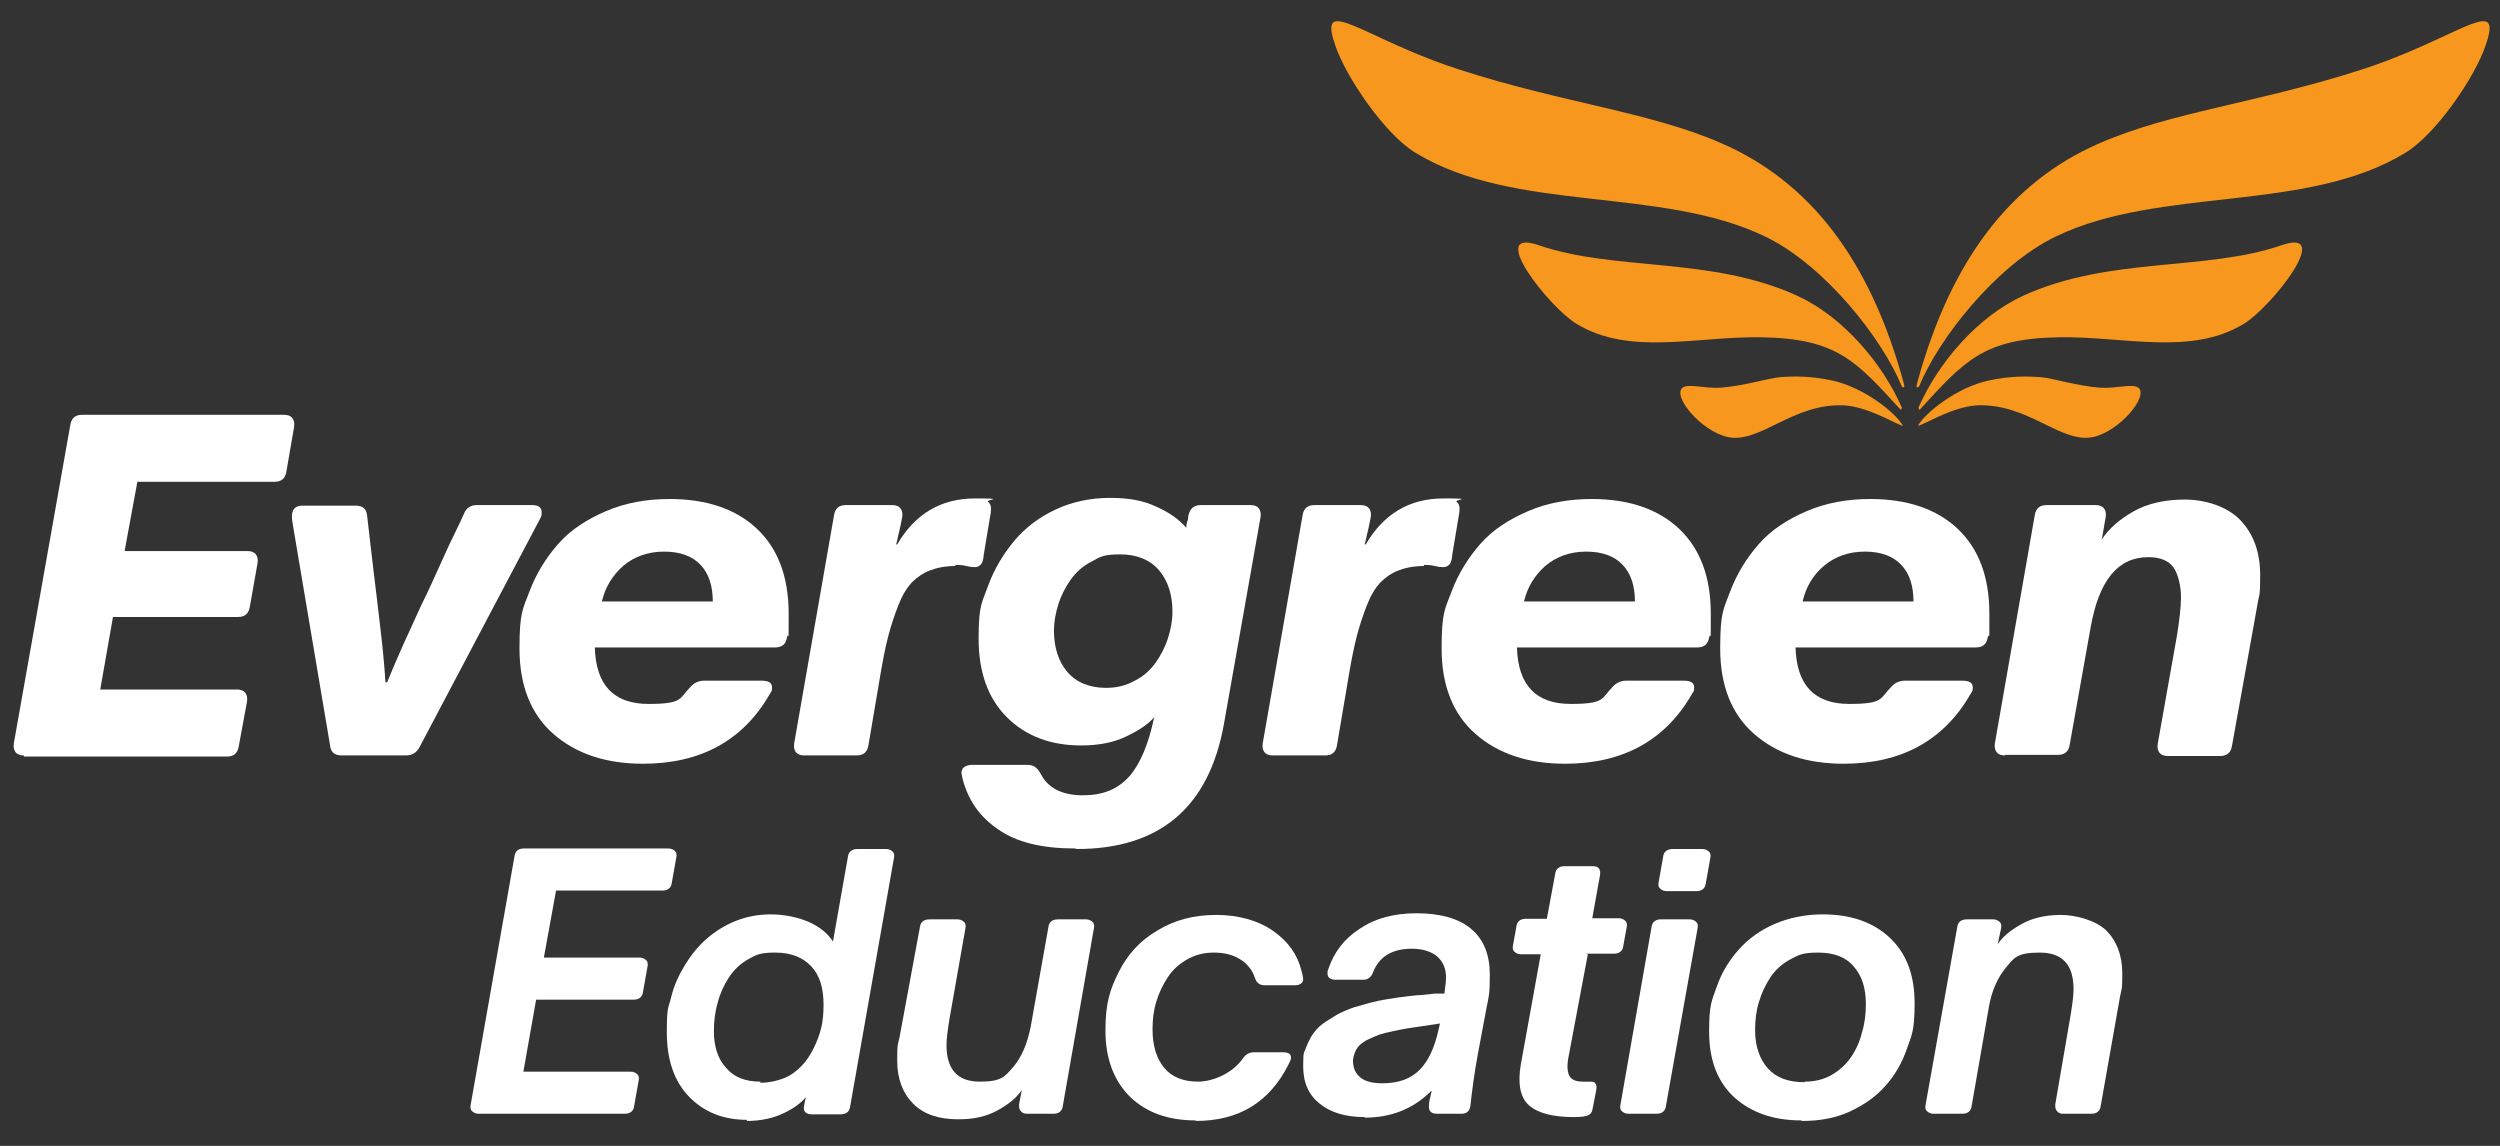
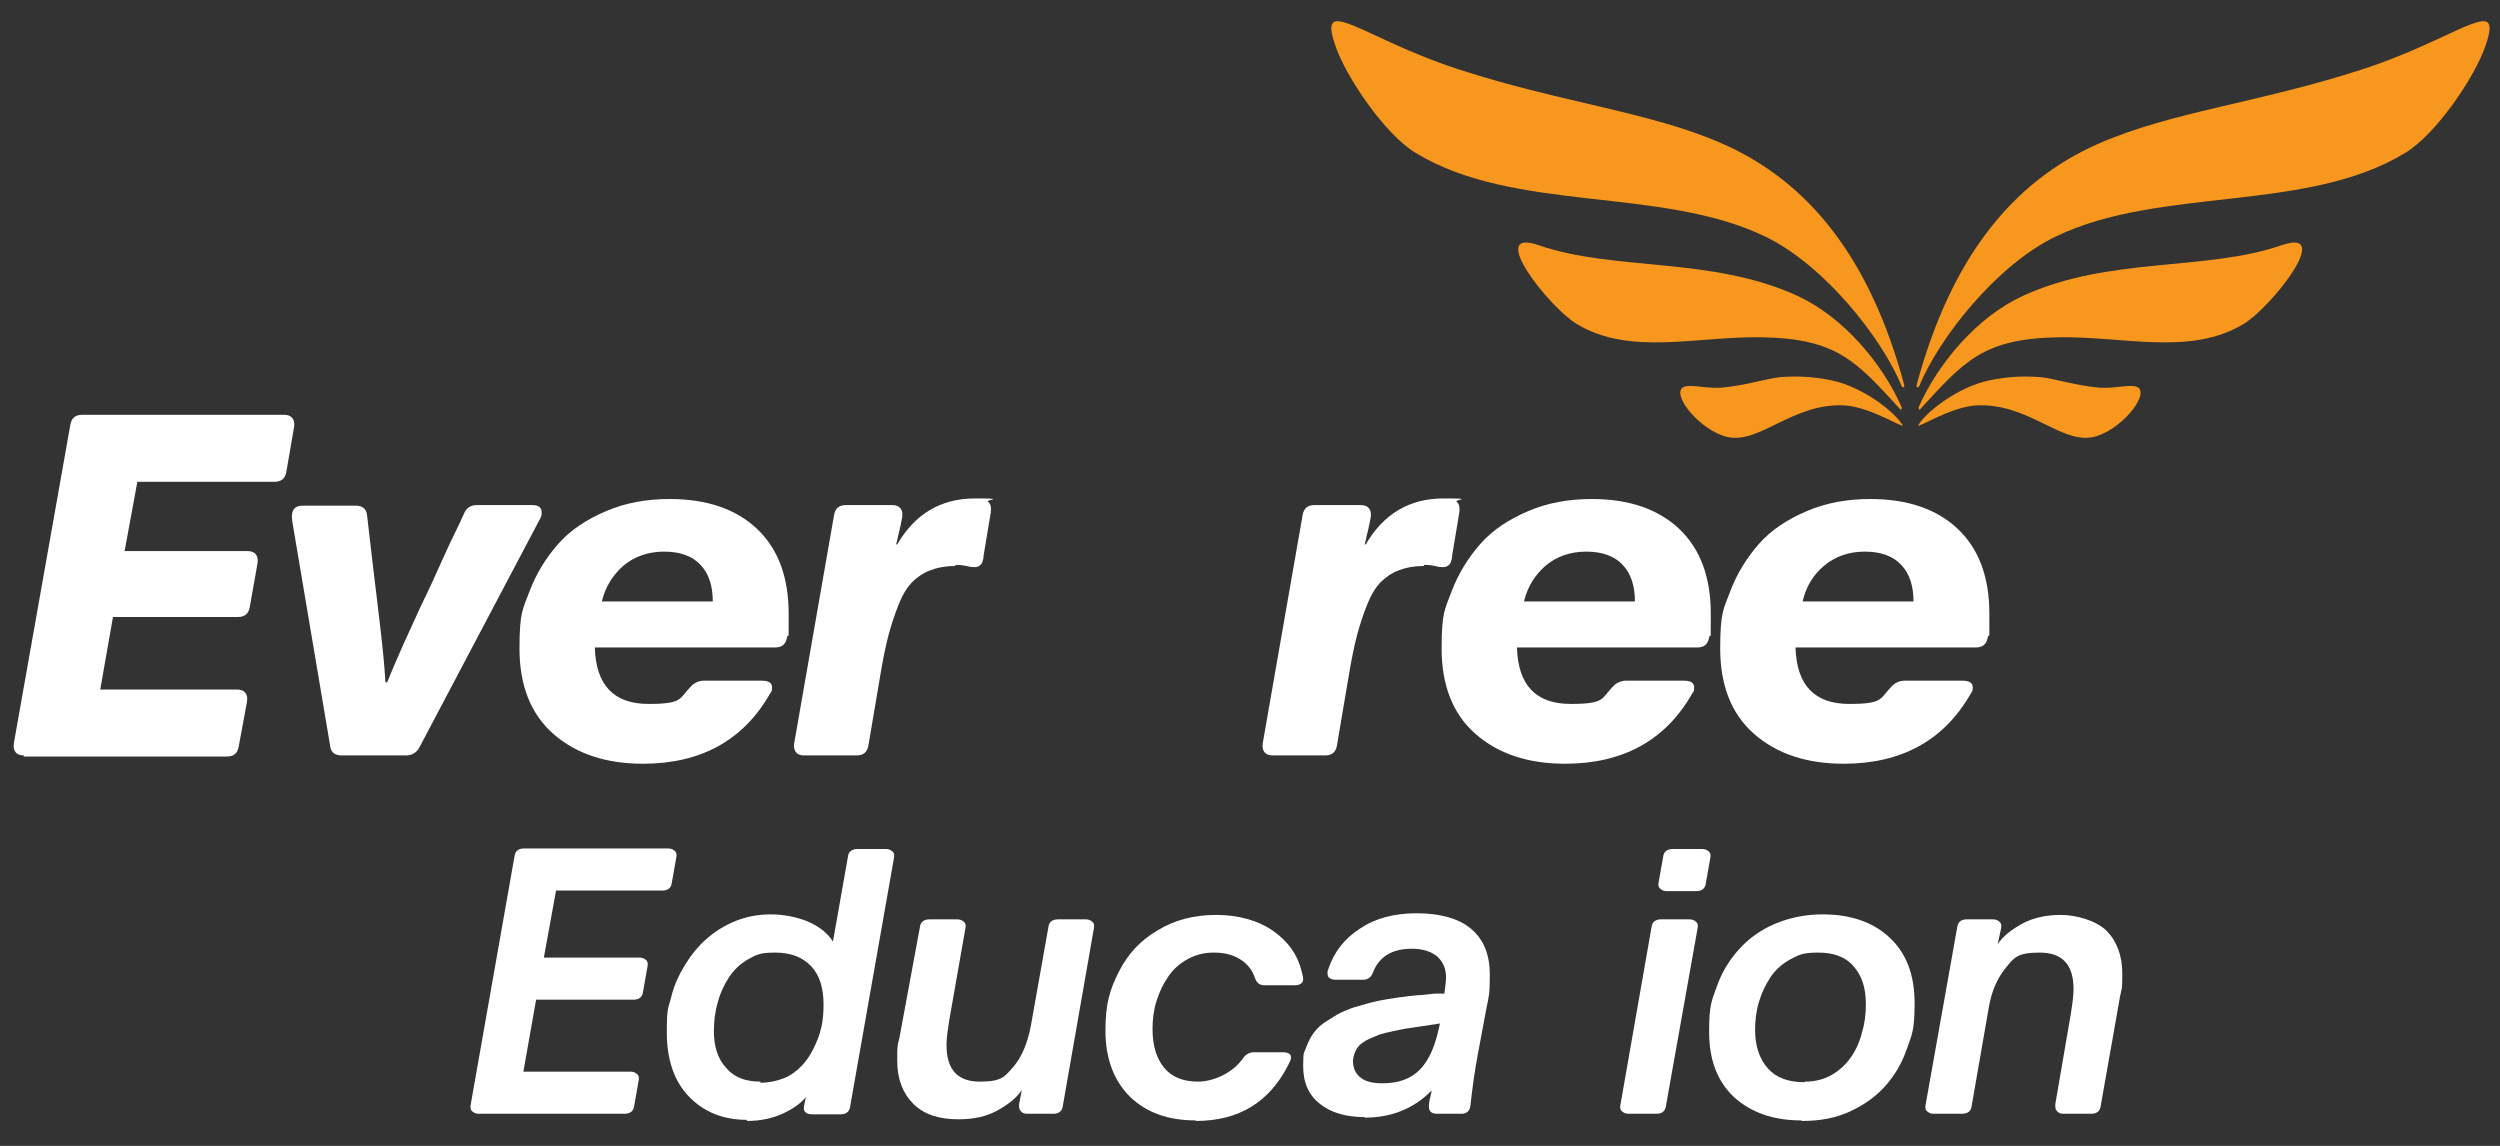
<svg xmlns="http://www.w3.org/2000/svg" id="Layer_1" version="1.1" viewBox="0 0 451.4 206.9">
  <rect x="0" y="0" width="451.4" height="206.9" fill="#333333" stroke="none" />
  <defs>
    <style>
      .st0 {
        fill: #4a5939;
      }

      .st0, .st1 {
        display: none;
      }

      .st1, .st2 {
        fill: #fff;
      }

      .st3 {
        fill: #f7971d;
        fill-rule: evenodd;
      }
    </style>
  </defs>
  <path class="st1" d="M321.1,120.9c-.1.7-.5,1.1-1.3,1.1h-6.5c-.7,0-1-.4-.9-1.1l3.6-18.5c.5-2.4.5-4,0-5-.5-.9-1.5-1.4-3.2-1.4s-2.3.1-3.4.3l-4.8,24.5c-.1.7-.5,1.1-1.3,1.1h-6.5c-.7,0-1-.4-.9-1.1l5.3-27.5c.2-.9.4-1.5.8-2,.4-.5.9-.8,1.6-1,1.6-.5,3.3-.8,5.2-1.1,1.9-.3,3.8-.4,5.7-.4,4.4,0,7.4,1,9,3,1.6,2,1.9,5.4,1,10.1l-3.6,18.8ZM283.9,96.1c-1.2,0-2.3.5-3.3,1.6-1,1-1.9,2.9-2.6,5.5h7.2c.3,0,.6-.2.9-.5.3-.4.4-.8.6-1.4.3-1.7.3-2.9-.2-3.8-.4-.9-1.3-1.3-2.7-1.3M277,109.6c0,2,.3,3.4,1.1,4.3.8.9,2.1,1.3,4,1.3s2.9,0,4.3-.2c1.4-.1,2.6-.3,3.8-.5.7-.1,1,.1.9.8l-.9,4.5c-.1.6-.5,1-1.1,1.2-1.4.5-2.9.9-4.6,1.1-1.6.3-3.2.4-4.6.4-2.6,0-4.7-.4-6.4-1.1-1.7-.7-2.9-1.8-3.8-3.1-.9-1.4-1.4-3.1-1.5-5.1-.1-2,0-4.2.6-6.7l.4-1.9c.9-4.8,2.7-8.6,5.4-11.4,2.7-2.8,6.3-4.2,10.9-4.2s6.9,1.2,8.4,3.6c1.6,2.4,1.9,5.7,1.1,9.8-.5,2.5-1.6,4.4-3.3,5.6-1.7,1.2-3.9,1.8-6.4,1.8h-8.4ZM254.9,96.1c-1.2,0-2.3.5-3.3,1.6-1,1-1.9,2.9-2.6,5.5h7.2c.3,0,.6-.2.9-.5.3-.4.4-.8.6-1.4.3-1.7.3-2.9-.2-3.8-.4-.9-1.3-1.3-2.7-1.3M248,109.6c0,2,.3,3.4,1.1,4.3.8.9,2.1,1.3,4,1.3s2.9,0,4.3-.2c1.4-.1,2.6-.3,3.8-.5.7-.1,1,.1.9.8l-.9,4.5c-.1.6-.5,1-1.1,1.2-1.4.5-2.9.9-4.6,1.1-1.6.3-3.2.4-4.6.4-2.6,0-4.7-.4-6.4-1.1-1.7-.7-2.9-1.8-3.8-3.1-.9-1.4-1.4-3.1-1.5-5.1-.1-2,0-4.2.6-6.7l.4-1.9c.9-4.8,2.7-8.6,5.4-11.4,2.7-2.8,6.3-4.2,10.9-4.2s6.9,1.2,8.4,3.6c1.6,2.4,1.9,5.7,1.1,9.8-.5,2.5-1.6,4.4-3.3,5.6-1.7,1.2-3.9,1.8-6.4,1.8h-8.4ZM225.1,120.9c-.1.7-.5,1.1-1.3,1.1h-6.5c-.7,0-1-.4-.9-1.1l5.3-27.5c.2-.9.4-1.5.8-2,.4-.5.9-.8,1.6-1,1.3-.5,2.9-.8,4.7-1.1,1.8-.3,3.5-.4,5.1-.4s1.9,0,2.9,0c1.1,0,2,.2,2.7.3.7.1,1,.5.9,1.2l-1.1,5.4c0,.3-.2.6-.4.8-.2.2-.5.3-1,.1-.6-.2-1.4-.4-2.2-.5-.8-.1-1.6-.2-2.3-.2-1.3,0-2.5.1-3.6.3l-4.8,24.5ZM206.8,96.4c-.8-.3-1.8-.4-2.8-.4-1.9,0-3.5.8-4.7,2.5-1.3,1.7-2.2,4-2.8,7l-.2.9c-.6,3-.5,5.1.2,6.4.7,1.3,2,1.9,3.9,1.9s2.1,0,2.9-.2l3.5-18.1ZM196.4,121.9c-1.8,0-3.4-.4-4.7-1.1-1.3-.8-2.3-1.8-3-3.1-.7-1.3-1.2-2.9-1.4-4.7-.2-1.8,0-3.8.4-6l.4-1.9c.5-2.4,1.2-4.6,2.1-6.6,1-2,2.2-3.7,3.6-5.1,1.5-1.4,3.2-2.5,5.1-3.3,1.9-.8,4.1-1.2,6.5-1.2s3.7.1,5.2.4c1.5.3,2.9.6,4.2,1.1.6.2,1,.5,1.2,1,.2.4.2,1.1,0,2l-5.5,28.6c-.4,2.1-1,4-1.8,5.6-.8,1.6-1.7,2.9-3,4s-2.7,1.8-4.4,2.3c-1.7.5-3.7.8-6,.8s-3-.1-4.5-.4c-1.5-.3-3-.7-4.3-1.1-.6-.2-.9-.6-.8-1.1l.9-4.4c.1-.7.5-.9,1.2-.8,2.2.5,4.6.8,7.3.8s3.7-.4,4.7-1.3c.9-.9,1.6-2.3,2-4.3l.3-1.1c-.9.4-1.9.7-2.9,1-1,.2-2,.3-2.9.3M173.1,120.9c-.1.7-.5,1.1-1.3,1.1h-6.5c-.7,0-1-.4-.9-1.1l5.3-27.5c.2-.9.4-1.5.8-2,.4-.5.9-.8,1.6-1,1.3-.5,2.9-.8,4.7-1.1,1.8-.3,3.5-.4,5.1-.4s1.9,0,2.9,0c1.1,0,2,.2,2.7.3.7.1,1,.5.9,1.2l-1.1,5.4c0,.3-.2.6-.4.8-.2.2-.5.3-1,.1-.6-.2-1.4-.4-2.2-.5-.8-.1-1.6-.2-2.3-.2-1.3,0-2.5.1-3.6.3l-4.8,24.5ZM152.3,96.1c-1.2,0-2.3.5-3.3,1.6-1,1-1.9,2.9-2.6,5.5h7.2c.3,0,.6-.2.9-.5.3-.4.4-.8.6-1.4.3-1.7.3-2.9-.2-3.8-.4-.9-1.3-1.3-2.7-1.3M145.4,109.6c0,2,.3,3.4,1.1,4.3.8.9,2.1,1.3,4,1.3s2.9,0,4.3-.2c1.4-.1,2.6-.3,3.8-.5.7-.1,1,.1.9.8l-.9,4.5c-.1.6-.5,1-1.1,1.2-1.4.5-2.9.9-4.6,1.1-1.6.3-3.2.4-4.6.4-2.6,0-4.7-.4-6.4-1.1-1.7-.7-2.9-1.8-3.8-3.1-.9-1.4-1.4-3.1-1.5-5.1-.1-2,0-4.2.6-6.7l.4-1.9c.9-4.8,2.7-8.6,5.4-11.4,2.7-2.8,6.3-4.2,10.9-4.2s6.9,1.2,8.4,3.6c1.6,2.4,1.9,5.7,1.1,9.8-.5,2.5-1.6,4.4-3.3,5.6-1.7,1.2-3.9,1.8-6.4,1.8h-8.4ZM114.6,121.9c-1.1,0-1.7-.5-1.8-1.5l-1.9-29.6c0-.3,0-.6.2-.9.2-.3.5-.4.9-.4h6.5c.8,0,1.2.3,1.2.8l.4,22.7,9.4-22.7c.3-.5.7-.8,1.4-.8h6.5c.4,0,.7.1.7.4,0,.3,0,.6-.2.9l-13.4,29.6c-.5,1-1.2,1.5-2.3,1.5h-7.7ZM96.6,84.9c-.8,0-1.4.3-1.8.9-.4.6-.7,1.5-.9,2.7l-1.4,7.2h12.2c.7,0,1,.4.9,1.1l-1.1,5.5c-.2.7-.6,1.1-1.3,1.1h-12.2l-1.6,8.2c-.3,1.2-.3,2.1-.2,2.7.1.6.6.9,1.4.9h11.8c.7,0,.9.3.8,1l-.9,4.6c-.2.7-.6,1.1-1.3,1.3-2.3.3-4.6.6-6.9.7-2.3.1-4.6.2-6.9.2-3.4,0-5.6-.7-6.7-2.1-1.1-1.4-1.3-3.8-.6-7.2l5.2-26.8c.3-1.7.8-3.2,1.3-4.4.5-1.2,1.2-2.2,2.1-2.9.9-.7,1.9-1.3,3.1-1.6,1.2-.3,2.7-.5,4.4-.5s4.4,0,6.5.2c2.1.1,4.2.3,6.4.7.7.1,1,.5.8,1.3l-.9,4.6c-.1.7-.5,1-1.2,1h-11.3Z" />
  <g>
    <path class="st3" d="M449.4,4.4c.3.7,0,2.1-.6,3.8-1.9,5.7-9,16.1-14.5,19.4-17.9,10.9-44.2,6-63.1,15.1-10.8,5.2-21.2,18.5-24.7,27.1,0,0-.6.5-.4-.4,6.1-22.6,17.1-36.6,32.9-43.5,13-5.7,28.7-7.3,47.3-13.3,13.7-4.4,22.1-10.7,23.1-8.2" />
    <path class="st3" d="M240.5,4.4c-.3.7,0,2.1.6,3.8,1.9,5.7,9,16.1,14.5,19.4,17.9,10.9,44.2,6,63.1,15.1,10.8,5.2,21.2,18.5,24.7,27.1,0,0,.6.5.4-.4-6.1-22.6-17.1-36.6-32.9-43.5-13-5.7-28.7-7.3-47.3-13.3-13.7-4.4-22.1-10.7-23.1-8.2" />
    <path class="st3" d="M346.5,73.9s-.1-.3-.1-.3c3.5-8,10.6-16.4,18.9-20.2,15.5-7.1,32.9-4.4,46.6-9.1,9.7-3.4-1.8,11.2-6.8,14.2-9.6,5.8-21.6,2.2-33.3,2.4-13.8.2-17.2,4.4-25.2,13.1" />
    <path class="st3" d="M343.3,73.9s.1-.3.1-.3c-3.5-8-10.6-16.4-18.9-20.2-15.5-7.1-32.9-4.4-46.6-9.1-9.7-3.4,1.8,11.2,6.8,14.2,9.6,5.8,21.6,2.2,33.3,2.4,13.8.2,17.2,4.4,25.2,13.1" />
    <path class="st3" d="M346.3,76.9c1.2-2.3,7.1-7,12.8-8.2,3.7-.8,6.8-.8,9.4-.6,2.2.2,6.6,1.6,10.7,1.9,2.9.2,5.8-.8,6.9,0,1.9,1.5-3.3,7.8-8.1,8.9-5.9,1.3-11.8-6.2-21.2-5.7-4.7.3-10.8,4.3-10.5,3.6" />
    <path class="st3" d="M343.6,76.9c-1.2-2.3-7.1-7-12.8-8.2-3.7-.8-6.8-.8-9.4-.6-2.2.2-6.6,1.6-10.7,1.9-2.9.2-5.8-.8-6.9,0-1.9,1.5,3.3,7.8,8.1,8.9,5.9,1.3,11.8-6.2,21.2-5.7,4.7.3,10.8,4.3,10.5,3.6" />
    <path class="st2" d="M4.3,136.4c-.7,0-1.2-.2-1.5-.6-.3-.4-.4-.9-.3-1.6l10.2-57.5c.2-1.2.9-1.8,2.1-1.8h36.5c.7,0,1.2.2,1.5.6.3.4.4.9.3,1.6l-1.4,8.1c-.2,1.2-.9,1.8-2.2,1.8h-24.7l-2.3,12.5h22.2c.7,0,1.2.2,1.5.6.3.4.4.9.3,1.6l-1.4,7.9c-.2,1.2-.9,1.8-2.1,1.8h-22.6l-2.3,13.1h24.7c.7,0,1.2.2,1.5.6.3.4.4.9.3,1.6l-1.5,8.1c-.2,1.2-.9,1.8-2.1,1.8H4.3Z" />
    <path class="st2" d="M61.7,136.4c-1.3,0-2-.6-2.1-1.8l-6.7-39.7c-.1-.6-.2-1.2-.2-1.6,0-1.3.6-2,1.9-2h9.6c1.3,0,2,.6,2.1,1.9.3,2.4.6,5.5,1.1,9.5.5,3.9.9,7.6,1.3,10.9.4,3.3.7,6.5.9,9.6h.3c.8-2,1.8-4.3,3-7,1.2-2.6,2.3-5,3.2-7,1-2,2.3-4.8,3.9-8.4s3-6.2,3.8-8.1c.4-1,1.2-1.5,2.3-1.5h10c1.1,0,1.7.4,1.7,1.3s-.1.7-.3,1.2l-21.8,41.3c-.5.9-1.3,1.4-2.4,1.4h-11.6Z" />
    <path class="st2" d="M116.1,137.9c-6.7,0-12.1-1.8-16.2-5.4-4.1-3.6-6.1-8.8-6.1-15.4s.6-7.1,1.8-10.3c1.2-3.2,3-6.1,5.2-8.6,2.2-2.5,5.1-4.4,8.6-5.9,3.5-1.5,7.3-2.2,11.5-2.2,6.7,0,12,1.8,15.8,5.4,3.8,3.6,5.7,8.7,5.7,15.3s0,2.9-.3,4.3c-.2,1.2-.9,1.8-2.1,1.8h-32.6c.2,6.8,3.4,10.2,9.7,10.2s5.5-1,7.6-3.1c.6-.7,1.5-1.1,2.4-1.1h10.4c1.3,0,1.9.4,1.9,1.2s-.1.7-.4,1.2c-4.8,8.4-12.5,12.6-22.9,12.6ZM108.7,108.6h20c0-2.8-.7-5-2.2-6.6-1.5-1.6-3.7-2.4-6.6-2.4s-5.4.9-7.4,2.6c-1.9,1.7-3.2,3.8-3.8,6.3Z" />
    <path class="st2" d="M172.5,102.2c-1.8,0-3.3.3-4.6.8-1.3.5-2.4,1.3-3.3,2.2-.9,1-1.7,2.3-2.4,4.1-.7,1.8-1.3,3.6-1.8,5.5-.5,1.9-1,4.4-1.5,7.4l-2.1,12.4c-.2,1.2-.9,1.8-2.1,1.8h-9.5c-.7,0-1.2-.2-1.5-.6-.3-.4-.4-.9-.3-1.6l7.2-41.2c.2-1.2.9-1.8,2.1-1.8h8.4c.7,0,1.2.2,1.5.6.3.4.4.9.3,1.6-.2,1-.4,2.1-.7,3.2-.2,1.1-.4,1.7-.4,1.7h.2c3.2-5.5,7.9-8.3,14-8.3s1.9.2,2.4.6c.5.4.6,1,.5,1.9l-1.3,7.8c0,.4-.1.8-.2,1.1s-.2.5-.5.7c-.2.2-.5.3-.9.3s-.7,0-1.5-.2-1.5-.2-2-.2Z" />
-     <path class="st2" d="M194.1,153.2c-5.9,0-10.5-1.1-13.8-3.4-3.4-2.3-5.5-5.3-6.5-9.2-.1-.6-.2-.9-.2-1,0-.5.2-.9.5-1.1s.8-.4,1.4-.4h10c1.1,0,1.8.5,2.4,1.6,1.3,2.6,3.9,3.9,7.6,3.9s6.3-1.1,8.4-3.4c2-2.3,3.5-5.9,4.5-10.7h0c-1.1,1.3-2.8,2.4-5.1,3.5-2.3,1.1-5,1.6-8.1,1.6-5.5,0-10-1.7-13.4-5.1-3.4-3.4-5.1-8.1-5.1-14.2s.6-6.4,1.7-9.5c1.1-3,2.7-5.7,4.7-8.1,2-2.4,4.5-4.3,7.5-5.7,3-1.4,6.3-2.1,9.8-2.1s6.1.5,8.4,1.6c2.3,1,4.1,2.3,5.4,3.8,0-.3,0-.7.2-1.2s.1-.9.2-1.1c.3-1.2,1-1.8,2.2-1.8h9c.7,0,1.2.2,1.5.6.3.4.4.9.3,1.6l-6.6,37.3c-2.7,15.1-11.6,22.6-26.6,22.6ZM199.7,124.2c1.9,0,3.6-.4,5.2-1.3,1.6-.8,2.8-1.9,3.8-3.3.9-1.3,1.7-2.8,2.2-4.4s.8-3.2.8-4.7c0-3.1-.8-5.6-2.4-7.5-1.6-1.9-4-2.9-7-2.9s-3.6.4-5.2,1.3c-1.6.8-2.8,1.9-3.8,3.3-.9,1.3-1.7,2.8-2.2,4.4s-.8,3.2-.8,4.7c0,3.1.8,5.6,2.4,7.5,1.6,1.9,4,2.9,7,2.9Z" />
    <path class="st2" d="M257.1,102.2c-1.8,0-3.3.3-4.6.8-1.3.5-2.4,1.3-3.3,2.2-.9,1-1.7,2.3-2.4,4.1-.7,1.8-1.3,3.6-1.8,5.5-.5,1.9-1,4.4-1.5,7.4l-2.1,12.4c-.2,1.2-.9,1.8-2.1,1.8h-9.5c-.7,0-1.2-.2-1.5-.6-.3-.4-.4-.9-.3-1.6l7.2-41.2c.2-1.2.9-1.8,2.1-1.8h8.4c.7,0,1.2.2,1.5.6.3.4.4.9.3,1.6-.2,1-.4,2.1-.7,3.2-.2,1.1-.4,1.7-.4,1.7h.2c3.2-5.5,7.9-8.3,14-8.3s1.9.2,2.4.6.6,1,.5,1.9l-1.3,7.8c0,.4-.1.8-.2,1.1s-.2.5-.5.7-.5.3-.9.3-.7,0-1.5-.2-1.5-.2-2-.2Z" />
    <path class="st2" d="M282.6,137.9c-6.7,0-12.1-1.8-16.2-5.4-4.1-3.6-6.1-8.8-6.1-15.4s.6-7.1,1.8-10.3c1.2-3.2,3-6.1,5.2-8.6,2.2-2.5,5.1-4.4,8.6-5.9,3.5-1.5,7.3-2.2,11.5-2.2,6.7,0,12,1.8,15.8,5.4s5.7,8.7,5.7,15.3,0,2.9-.3,4.3c-.2,1.2-.9,1.8-2.1,1.8h-32.6c.2,6.8,3.4,10.2,9.7,10.2s5.5-1,7.6-3.1c.6-.7,1.5-1.1,2.4-1.1h10.4c1.3,0,1.9.4,1.9,1.2s-.1.7-.4,1.2c-4.8,8.4-12.5,12.6-22.9,12.6ZM275.2,108.6h20c0-2.8-.7-5-2.2-6.6-1.5-1.6-3.7-2.4-6.6-2.4s-5.4.9-7.4,2.6c-1.9,1.7-3.2,3.8-3.8,6.3Z" />
    <path class="st2" d="M332.9,137.9c-6.7,0-12.1-1.8-16.2-5.4-4.1-3.6-6.1-8.8-6.1-15.4s.6-7.1,1.8-10.3c1.2-3.2,3-6.1,5.2-8.6,2.2-2.5,5.1-4.4,8.6-5.9,3.5-1.5,7.3-2.2,11.5-2.2,6.7,0,12,1.8,15.8,5.4,3.8,3.6,5.7,8.7,5.7,15.3s0,2.9-.3,4.3c-.2,1.2-.9,1.8-2.1,1.8h-32.6c.2,6.8,3.4,10.2,9.7,10.2s5.5-1,7.6-3.1c.6-.7,1.5-1.1,2.4-1.1h10.4c1.3,0,1.9.4,1.9,1.2s-.1.7-.4,1.2c-4.8,8.4-12.5,12.6-22.9,12.6ZM325.5,108.6h20c0-2.8-.7-5-2.2-6.6-1.5-1.6-3.7-2.4-6.6-2.4s-5.4.9-7.4,2.6-3.2,3.8-3.8,6.3Z" />
-     <path class="st2" d="M362,136.4c-.7,0-1.2-.2-1.5-.6s-.4-.9-.3-1.6l7.2-41.2c.2-1.2.9-1.8,2.1-1.8h8.9c.7,0,1.2.2,1.5.6.3.4.4.9.3,1.6l-.7,4c1.3-2,3.3-3.7,5.8-5.1s5.6-2.1,9.2-2.1,7.6,1.2,10,3.7c2.4,2.5,3.6,5.8,3.6,10s-.2,3.3-.5,5.3l-4.6,25.5c-.2,1.2-.9,1.8-2.1,1.8h-9.5c-.7,0-1.2-.2-1.5-.6s-.4-.9-.3-1.6l3.5-19.7c.4-2.6.7-4.9.7-6.8s-.5-4.2-1.4-5.4c-.9-1.2-2.4-1.8-4.5-1.8-5.5,0-8.9,4.2-10.4,12.6l-3.8,21.3c-.2,1.2-.9,1.8-2.1,1.8h-9.5Z" />
    <path class="st2" d="M86.4,201.1c-.5,0-.9-.2-1.2-.5-.3-.3-.3-.7-.2-1.2l7.9-44.8c.1-.9.7-1.4,1.7-1.4h26.1c.5,0,.9.2,1.2.5.3.3.3.7.2,1.2l-.8,4.5c-.1.9-.7,1.4-1.7,1.4h-19.2l-2.2,12.1h17.3c.5,0,.9.2,1.2.5.3.3.3.7.2,1.2l-.8,4.5c-.1.9-.7,1.4-1.7,1.4h-17.6l-2.3,13h19.4c.5,0,.9.2,1.2.5.3.3.3.7.2,1.2l-.8,4.5c-.1.9-.7,1.4-1.7,1.4h-26.6Z" />
    <path class="st2" d="M134.9,202.2c-4.3,0-7.8-1.4-10.5-4.2-2.7-2.8-4-6.7-4-11.6s.3-4.3.8-6.4c.5-2.1,1.4-4,2.5-5.8,1.1-1.8,2.4-3.4,3.9-4.7,1.5-1.3,3.2-2.4,5.2-3.2,2-.8,4.1-1.2,6.4-1.2s4.9.5,6.9,1.4c2,.9,3.4,2.1,4.3,3.5l2.7-15.3c.1-.9.7-1.4,1.7-1.4h5.2c.5,0,.9.2,1.2.5.3.3.3.7.2,1.2l-7.9,44.8c-.1.9-.7,1.4-1.7,1.4h-5.2c-.5,0-.9-.1-1.2-.4-.3-.3-.3-.7-.2-1.2,0-.1.1-.6.3-1.5-.8,1-2.1,2-4,2.9-1.9.9-4.1,1.4-6.7,1.4ZM137.3,195.5c1.5,0,2.9-.3,4.2-.8,1.3-.5,2.3-1.3,3.2-2.2.9-.9,1.6-2,2.2-3.2.6-1.2,1.1-2.5,1.4-3.8.3-1.3.4-2.7.4-4.1,0-3-.7-5.3-2.2-6.9-1.5-1.6-3.6-2.5-6.5-2.5s-3.4.4-4.9,1.2c-1.4.8-2.6,1.9-3.5,3.3-.9,1.4-1.6,2.9-2,4.5-.5,1.7-.7,3.4-.7,5.2,0,2.7.7,5,2.2,6.6,1.4,1.7,3.5,2.5,6.2,2.5Z" />
    <path class="st2" d="M173,202.1c-3.5,0-6.2-.9-8.1-2.8-1.9-1.9-2.9-4.5-2.9-7.8s.1-2.7.4-4.1l3.7-20c.1-.9.7-1.4,1.7-1.4h5.1c.5,0,.9.2,1.2.5.3.3.3.7.2,1.2l-2.9,16.5c-.3,1.9-.5,3.4-.5,4.5,0,4.4,2,6.6,6,6.6s4.5-.9,6.1-2.7c1.5-1.8,2.5-4.2,3.1-7.2l3.2-18c.1-.9.7-1.4,1.7-1.4h5.1c.5,0,.9.2,1.2.5.3.3.3.7.2,1.2l-5.6,32c-.1.9-.7,1.4-1.7,1.4h-4.8c-.5,0-.9-.2-1.1-.5-.3-.3-.3-.7-.3-1.2l.5-2.6c-.9,1.4-2.4,2.6-4.4,3.7-2,1.1-4.3,1.6-7,1.6Z" />
    <path class="st2" d="M215.9,202.3c-5,0-8.9-1.4-11.9-4.3-2.9-2.9-4.4-6.9-4.4-11.9s.8-7.4,2.4-10.6c1.6-3.2,3.9-5.7,7-7.5,3.1-1.9,6.6-2.8,10.6-2.8s7.6,1,10.3,2.9c2.7,1.9,4.4,4.3,5.1,7.2.2.7.3,1.2.3,1.5s-.1.6-.4.8c-.3.2-.6.3-1.1.3h-5.5c-.8,0-1.4-.4-1.7-1.3-.5-1.5-1.4-2.6-2.7-3.4-1.3-.8-2.8-1.2-4.7-1.2s-3.3.4-4.8,1.2c-1.4.8-2.6,1.8-3.5,3.2-.9,1.3-1.6,2.8-2.1,4.4-.5,1.6-.7,3.3-.7,5,0,3,.7,5.3,2.1,7,1.4,1.7,3.5,2.5,6.1,2.5s6.2-1.4,8.2-4.3c.5-.7,1.2-1,1.9-1h5.2c1,0,1.5.3,1.5.9s-.2.7-.5,1.4c-3.4,6.7-8.9,10.1-16.7,10.1Z" />
    <path class="st2" d="M246.4,201.7c-3.4,0-6.1-.8-8.1-2.4-2-1.6-3-3.8-3-6.8s.2-2.3.5-3.3c.4-1,.8-1.9,1.4-2.7.6-.8,1.3-1.5,2.3-2.1s1.8-1.2,2.7-1.6,2-.9,3.3-1.2c1.3-.4,2.4-.7,3.4-.9,1-.2,2.2-.4,3.6-.6s2.5-.3,3.4-.4c.9,0,2-.2,3.2-.3h1.7c.2-1.5.3-2.4.3-2.8,0-1.7-.5-2.9-1.6-3.9-1.1-.9-2.6-1.4-4.6-1.4-3.5,0-5.9,1.4-7,4.3-.3.8-.9,1.3-1.7,1.3h-5c-1,0-1.5-.4-1.5-1.1s0-.4.1-.7c1-3.1,2.9-5.6,5.7-7.4,2.8-1.9,6.2-2.8,10.3-2.8s7.6.9,9.8,2.8c2.3,1.9,3.4,4.7,3.4,8.3s-.2,4-.6,6l-1.5,8c-.7,3.7-1.1,6.9-1.4,9.6-.1,1-.7,1.5-1.6,1.5h-4.4c-1,0-1.5-.4-1.5-1.3s.2-1.5.5-2.8h-.1c-3.2,3.2-7.2,4.8-12,4.8ZM249.6,195.6c2.9,0,5.1-.8,6.7-2.4,1.6-1.6,2.7-4,3.4-7.1l.3-1.3-3.3.5c-1.2.2-2.1.3-2.7.4-.7.1-1.5.3-2.5.5-1,.2-1.8.4-2.4.6s-1.2.5-1.9.8c-.7.3-1.2.7-1.6,1-.4.4-.7.8-.9,1.3s-.4,1.1-.4,1.7c0,1.3.5,2.3,1.4,3,.9.7,2.2,1,3.9,1Z" />
-     <path class="st2" d="M286.7,172.3l-3.5,18.6c-.3,1.6-.2,2.7.2,3.4s1.2,1,2.4,1,.5,0,.8,0c.3,0,.5,0,.6,0,.5,0,.8.1.9.4.2.2.2.7.1,1.2l-.6,3.1c-.1.8-.4,1.2-.9,1.4s-1.3.3-2.5.3c-3.8,0-6.5-.7-8.1-2.1-1.6-1.4-2.1-3.9-1.5-7.4l3.6-19.9h-3.6c-.5,0-.9-.2-1.2-.5-.3-.3-.3-.7-.2-1.2l.6-3.3c.1-.9.7-1.4,1.7-1.4h3.8l1.5-8.1c.1-.9.7-1.4,1.7-1.4h5.1c.5,0,.9.1,1.1.4.2.3.3.7.2,1.2l-1.4,7.8h4.8c.5,0,.9.2,1.2.5.3.3.3.7.2,1.2l-.6,3.3c-.1.9-.7,1.4-1.7,1.4h-5Z" />
    <path class="st2" d="M294,201.1c-.5,0-.9-.2-1.2-.5-.3-.3-.3-.7-.2-1.2l5.6-32c.1-.9.7-1.4,1.7-1.4h5.2c.5,0,.9.2,1.2.5.3.3.3.7.2,1.2l-5.7,32c-.1.9-.7,1.4-1.7,1.4h-5.1ZM300.9,160.9c-.5,0-.9-.2-1.2-.5-.3-.3-.3-.7-.2-1.2l.8-4.5c.1-.9.7-1.4,1.7-1.4h5.4c.5,0,.9.2,1.2.5.3.3.3.7.2,1.2l-.8,4.5c-.1.9-.7,1.4-1.7,1.4h-5.4Z" />
    <path class="st2" d="M325.2,202.3c-5,0-9-1.4-12.1-4.2-3-2.8-4.5-6.7-4.5-11.8s.5-5.6,1.4-8.2c.9-2.6,2.3-4.8,4-6.7,1.7-1.9,3.9-3.5,6.5-4.6,2.6-1.1,5.5-1.7,8.6-1.7,5.1,0,9.1,1.4,12.1,4.2,3,2.8,4.5,6.7,4.5,11.8s-.5,5.7-1.4,8.3c-.9,2.6-2.2,4.8-3.9,6.7-1.7,1.9-3.8,3.4-6.4,4.6s-5.5,1.7-8.6,1.7ZM325.9,195.3c1.8,0,3.4-.4,4.8-1.2,1.4-.8,2.6-1.9,3.5-3.2.9-1.3,1.6-2.8,2-4.5.5-1.6.7-3.3.7-5.1,0-2.9-.7-5.1-2.2-6.8-1.4-1.7-3.6-2.5-6.4-2.5s-3.5.4-5,1.2c-1.5.8-2.7,1.9-3.6,3.2-.9,1.4-1.6,2.8-2.1,4.5-.5,1.6-.7,3.3-.7,5.1,0,2.9.8,5.2,2.3,6.9,1.5,1.7,3.7,2.5,6.6,2.5Z" />
    <path class="st2" d="M349.1,201.1c-.5,0-.9-.2-1.2-.5-.3-.3-.3-.7-.2-1.2l5.7-32c.1-.9.7-1.4,1.7-1.4h4.8c.5,0,.9.2,1.2.5.3.3.3.7.2,1.2l-.6,2.8c.9-1.4,2.4-2.6,4.4-3.7,2-1.1,4.4-1.6,7-1.6s6.2.9,8.2,2.8c1.9,1.9,2.9,4.5,2.9,7.8s-.1,2.5-.4,4.1l-3.5,19.8c-.1.9-.7,1.4-1.7,1.4h-5.1c-.5,0-.9-.2-1.1-.5-.3-.3-.3-.7-.3-1.2l2.8-16.3c.3-1.9.5-3.4.5-4.5,0-4.4-2-6.6-6.1-6.6s-4.6.9-6.1,2.7c-1.5,1.8-2.6,4.2-3.1,7.2l-3.1,17.8c-.1.9-.7,1.4-1.7,1.4h-5.1Z" />
  </g>
  <line class="st0" x1="315.3" y1="201.5" x2="386.8" y2="4.5" />
</svg>